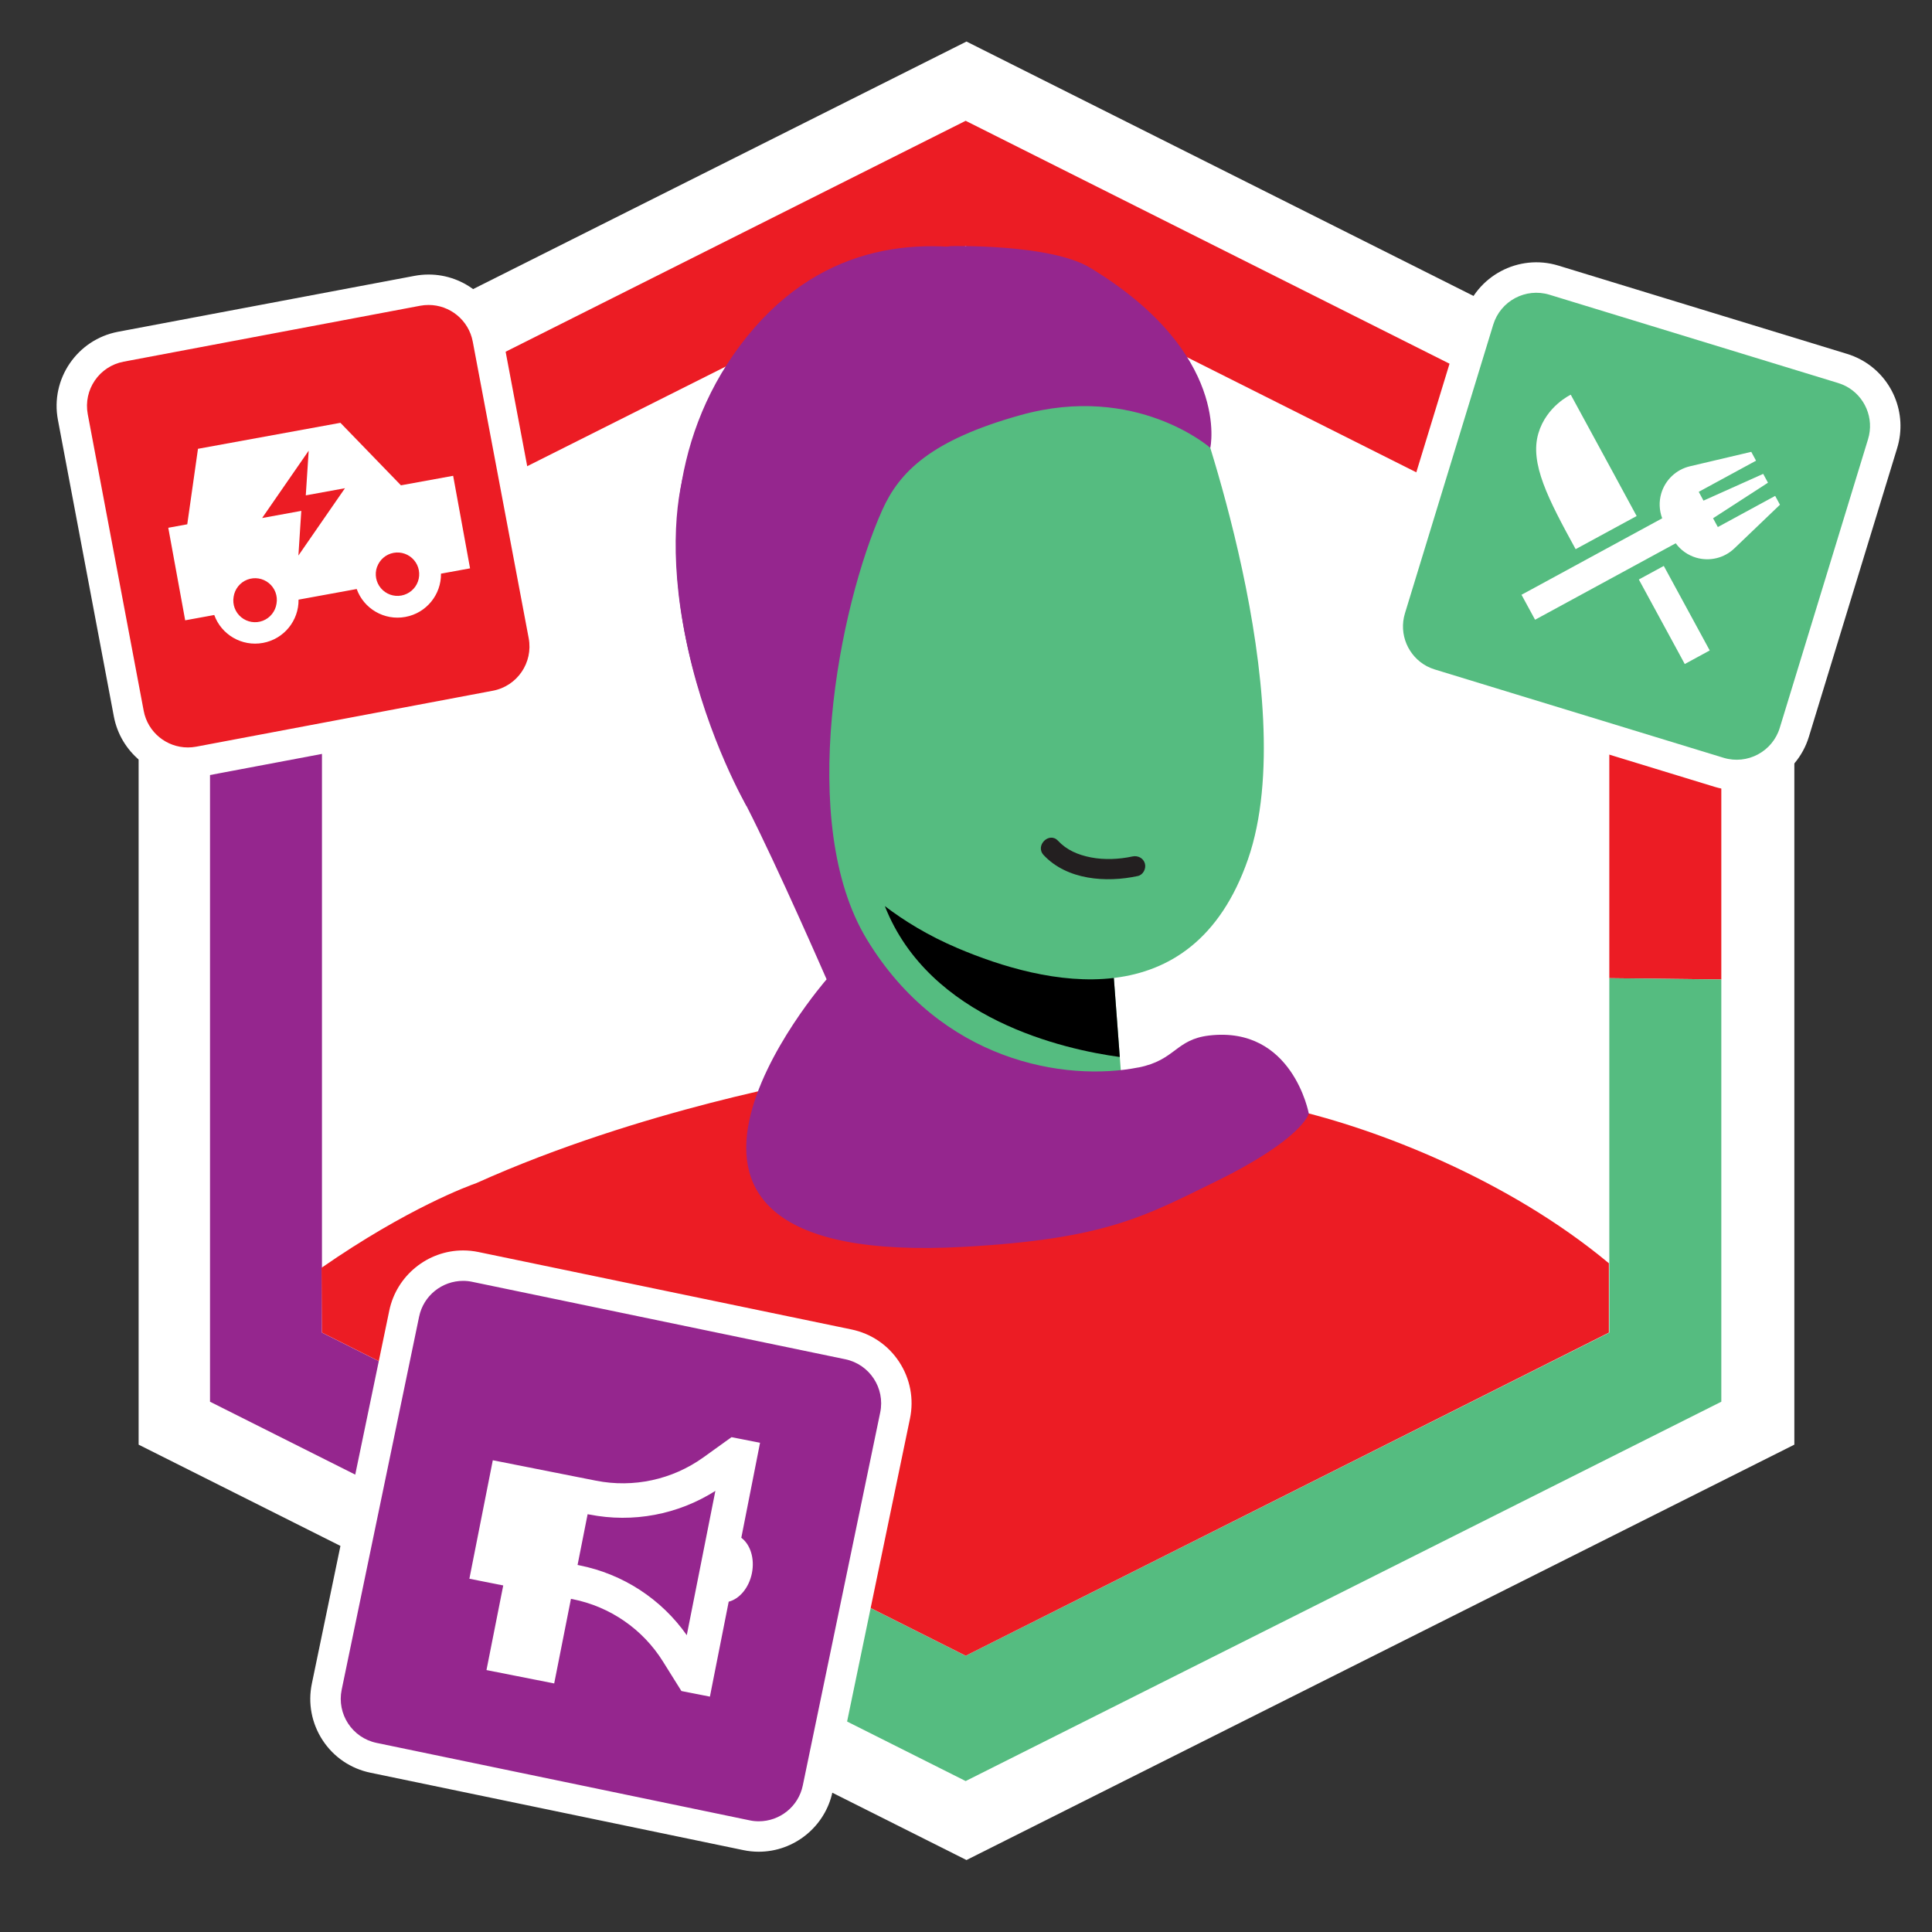
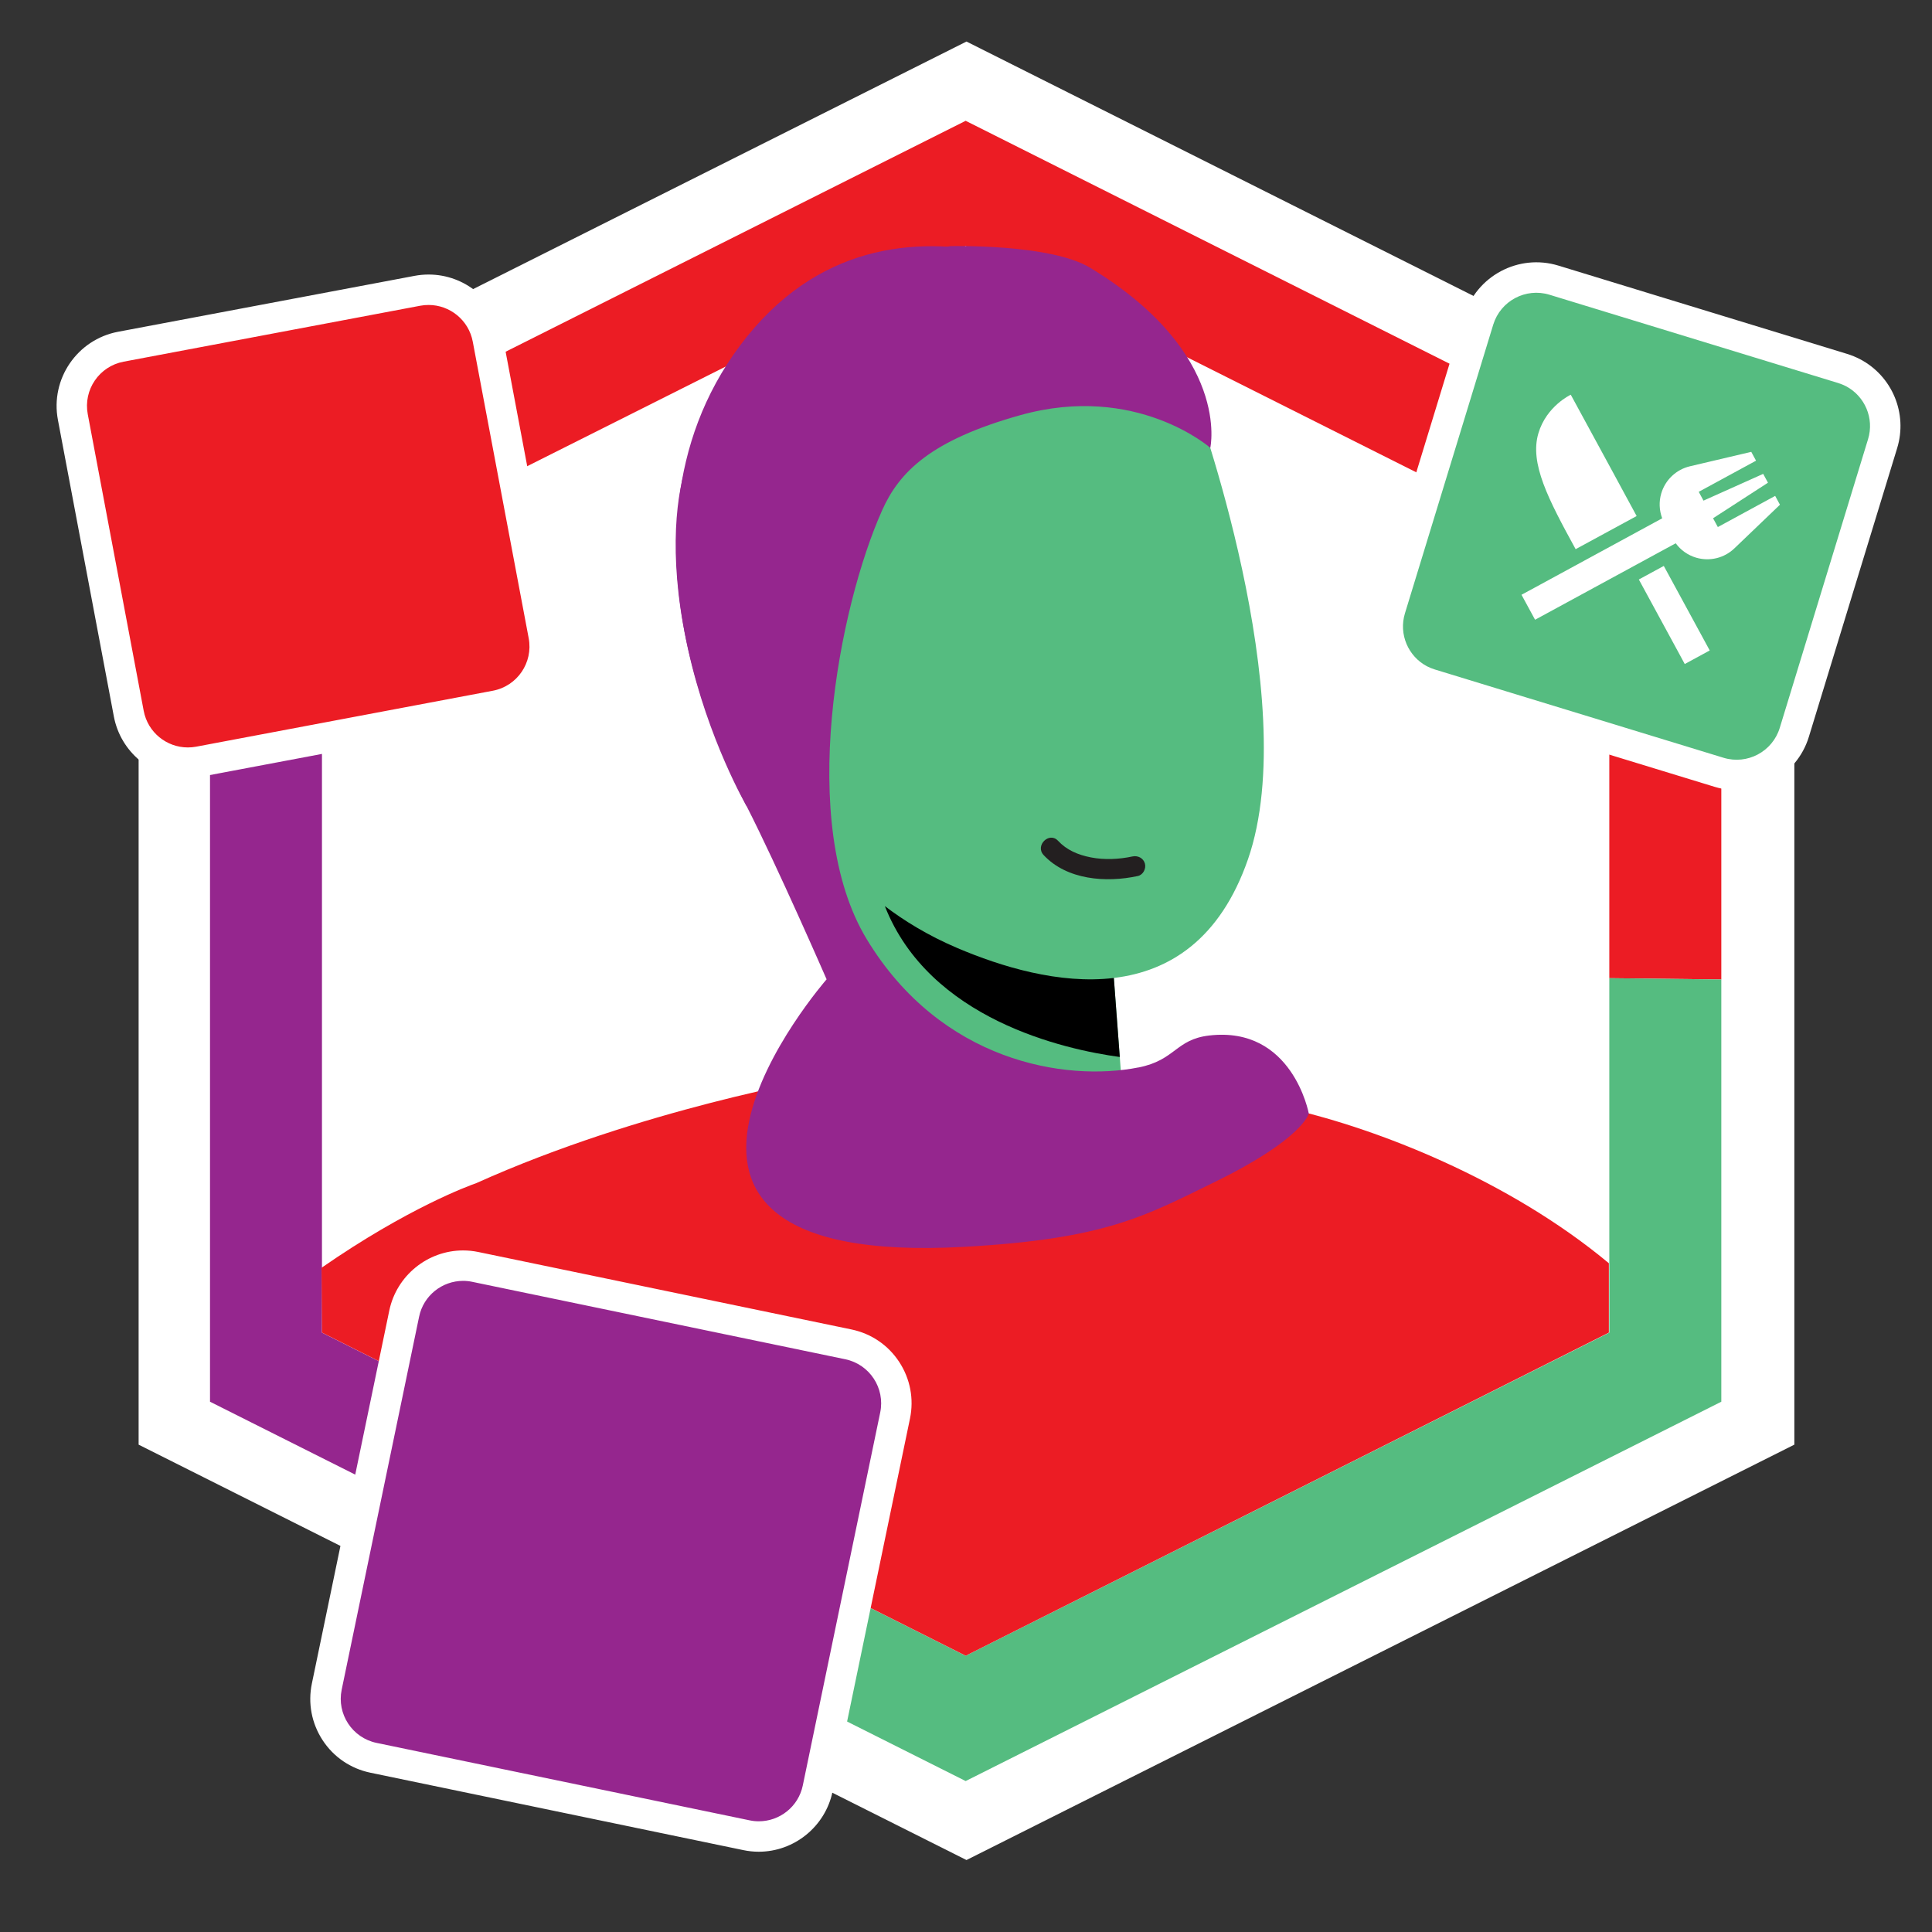
<svg xmlns="http://www.w3.org/2000/svg" id="Layer_1" data-name="Layer 1" viewBox="0 0 400 400">
  <rect x="0" y="0" width="400" height="400" fill="#333333" stroke="none" />
  <defs>
    <style>
      .clsorg-1 {
        fill: #000;
      }

      .clsorg-1, .clsorg-2, .clsorg-3, .clsorg-4, .clsorg-5, .clsorg-6 {
        stroke-width: 0px;
      }

      .clsorg-2 {
        fill: #ec1c24;
      }

      .clsorg-3 {
        fill: #95268e;
      }

      .clsorg-4 {
        fill: #55bc80;
      }

      .clsorg-5 {
        fill: #231f20;
      }

      .clsorg-6 {
        fill: #fff;
      }
	  .hexwrap {
        fill: #fff;
      }
    </style>
  </defs>
  <path class="hexwrap" d="M371.5,299.1V94.6L200.1,8.6L28.7,94.6V299.1L200.1,385.1L371.5,299.1z" />
  <g class="hex">
    <polygon class="clsorg-3" points="43.48 103.55 86.32 82.04 93.26 104.5 66.66 117.85 66.66 275.91 126.49 305.94 113.64 325.43 43.48 290.21 43.48 103.55" />
    <polygon class="clsorg-2" points="333.19 117.85 199.93 50.95 93.26 104.5 86.32 82.04 199.93 25.01 356.38 103.55 356.38 202.79 333.19 202.52 333.19 117.85" />
    <polygon class="clsorg-4" points="199.93 342.81 333.19 275.91 333.19 202.52 356.38 202.79 356.38 290.21 199.93 368.75 113.64 325.43 126.49 305.94 199.93 342.81" />
  </g>
  <g class="icn">
    <g>
      <path class="clsorg-2" d="M38.9,157.9c-5.98,0-11.13-4.27-12.24-10.16l-11.58-61.4c-1.27-6.75,3.19-13.29,9.94-14.56l61.4-11.58c.76-.14,1.54-.22,2.32-.22,5.98,0,11.13,4.27,12.24,10.16l11.58,61.4c1.27,6.75-3.19,13.29-9.94,14.56l-61.4,11.58c-.76.14-1.55.22-2.32.22Z" />
      <path class="clsorg-6" d="M88.74,63.14c4.39,0,8.3,3.12,9.14,7.59l11.58,61.4c.95,5.06-2.37,9.93-7.43,10.88l-61.4,11.58c-.58.11-1.16.16-1.74.16-4.39,0-8.3-3.12-9.14-7.59l-11.58-61.4c-.95-5.06,2.37-9.93,7.43-10.88l61.4-11.58c.58-.11,1.16-.16,1.74-.16M88.74,56.84h0c-.97,0-1.95.09-2.9.27l-61.4,11.58c-8.46,1.6-14.05,9.78-12.45,18.24l11.58,61.4c1.39,7.37,7.84,12.72,15.33,12.72.97,0,1.95-.09,2.9-.27l61.4-11.58c8.46-1.6,14.05-9.78,12.45-18.24l-11.58-61.4c-1.39-7.37-7.84-12.72-15.33-12.72h0Z" />
    </g>
-     <path class="clsorg-6" d="M70.48,87.54l12.53,12.94,10.81-1.97,3.5,19.16-6.02,1.1c.06,4.31-2.99,8.16-7.38,8.96s-8.61-1.72-10.07-5.78l-12.04,2.2c.06,4.31-2.99,8.16-7.38,8.96-4.38.8-8.61-1.72-10.07-5.78l-6.02,1.1-3.5-19.16,3.93-.72,2.22-15.63,29.48-5.38ZM49.95,127.8c1.25,1.03,2.96,1.3,4.47.72,1.51-.58,2.59-1.94,2.83-3.54.28-1.6-.32-3.22-1.58-4.25s-2.96-1.3-4.47-.72c-1.51.58-2.59,1.94-2.83,3.54-.28,1.6.32,3.22,1.58,4.25ZM62.38,105.77l-.6,9.25,9.64-13.94-8.11,1.48.6-9.25-9.64,13.94,8.11-1.48ZM78.06,117.37c-.54,1.51-.23,3.2.81,4.42,1.04,1.22,2.65,1.8,4.23,1.51,1.58-.29,2.89-1.4,3.43-2.91s.23-3.2-.81-4.42c-1.04-1.22-2.65-1.8-4.23-1.51-1.58.29-2.88,1.4-3.42,2.91Z" />
  </g>
  <g class="avat">
    <path class="clsorg-2" d="M333.1,275.91v-14.37c-20.97-17.46-48.28-27.88-65.49-31.83-28.03-6.44-97.63-6.44-97.63-6.44,0,0-37.23,6.31-71.38,21.69-1.44.5-14.17,5.13-32.03,17.52l.1,13.42,133.27,66.9,133.17-66.9Z" />
    <path class="clsorg-4" d="M172.32,176.78l-.39,50.11s7.68,13.58,34.46,16.99c19.95,2.54,27.18-1.67,27.18-1.67l-1.73-23.39-1.72-22.81-48.04-12.89-9.76-6.35Z" />
    <path class="clsorg-3" d="M235.71,64.87s-51.07-35.31-82.48,6.65c-30.49,40.75,1.35,95.39,1.35,95.39l70.47-54.94,10.67-47.1Z" />
    <path class="clsorg-4" d="M247.29,82.77s22.64,61.87,11.09,95.14c-11.56,33.27-42.07,26.06-60.13,18.39-18.05-7.67-25.93-19.51-25.93-19.51,0,0,.57,4.79-9.98-11.94-10.55-16.74-2.33-34.71,7.78-38.33,10.1-3.62,3.2,4.21,3.2,4.21l-8.1-18.07s44.04-86.64,82.07-29.88Z" />
    <path class="clsorg-3" d="M235.71,221.01c7.68-1.52,7.67-5.81,14.64-6.62,17.27-2.01,20.62,16.15,20.62,16.15,0,0-1.13,5.23-19.57,14.23-14.4,7.03-22.57,11.77-51.88,13.38-80.61,4.43-28.38-55.39-28.38-55.39,0,0-10.18-23.36-16.56-35.85-23.25-45.47-12.87-76.03-9.14-75.59l23.53-13.99s7.81-22.88,9.37-23.21,18.46-3.16,18.46-3.16c0,0,20.63-.53,28.89,4.47,29.29,17.72,24.89,37.29,24.89,37.29,0,0-15.31-13.48-39.32-6.77-18.53,5.18-25.05,11.73-28.6,19.65-8.98,20.03-17.77,64.85-3.2,88.87,15.36,25.34,41.1,29.53,56.25,26.53Z" />
    <path class="clsorg-5" d="M216.06,177.02c4.83,5.18,12.97,5.77,19.51,4.35,1.11-.24,1.76-1.53,1.47-2.58-.31-1.14-1.47-1.71-2.58-1.47-2.77.6-5.86.73-8.58.2s-5.04-1.53-6.84-3.46-4.81.99-2.97,2.97h0Z" />
    <path class="clsorg-1" d="M198.25,196.3c-6.17-2.62-11.15-5.73-15.04-8.69,0,0,0,.01,0,.02,9.23,23.42,37.11,29.65,48.63,31.21l-1.23-16.36c-11.29,1.35-23.37-2.36-32.36-6.18Z" />
  </g>
  <g class="icn">
    <g>
      <path class="clsorg-3" d="M157.1,380.23c-.85,0-1.71-.09-2.54-.26l-77.23-16.03c-6.73-1.4-11.07-8.01-9.67-14.74l16.03-77.23c1.2-5.76,6.32-9.93,12.19-9.93.85,0,1.71.09,2.54.26l77.23,16.03c6.73,1.4,11.07,8.01,9.67,14.74l-16.03,77.23c-1.19,5.76-6.32,9.93-12.19,9.93Z" />
      <path class="clsorg-6" d="M95.88,265.19c.63,0,1.26.06,1.9.2l77.23,16.03c5.04,1.05,8.27,5.98,7.23,11.01l-16.03,77.23c-.91,4.4-4.79,7.42-9.11,7.42-.63,0-1.26-.06-1.9-.2l-77.23-16.03c-5.04-1.05-8.27-5.98-7.23-11.01l16.03-77.23c.91-4.4,4.79-7.42,9.11-7.42M95.88,258.89h0c-7.36,0-13.78,5.23-15.28,12.44l-16.03,77.23c-.85,4.08-.05,8.25,2.23,11.74,2.29,3.49,5.8,5.87,9.88,6.72l77.23,16.03c1.05.22,2.12.33,3.18.33,7.36,0,13.78-5.23,15.28-12.44l16.03-77.23c.85-4.08.05-8.25-2.23-11.74-2.29-3.49-5.8-5.87-9.88-6.72l-77.23-16.03c-1.05-.22-2.12-.33-3.18-.33h0Z" />
    </g>
-     <path class="clsorg-6" d="M153.85,298.02l3.51.69-.69,3.5-3.19,16.17c1.85,1.37,2.8,4.25,2.2,7.31-.61,3.06-2.59,5.36-4.81,5.92l-3.2,16.16-.69,3.5-3.5-.69-.88-.17-1.52-.3-.82-1.31-3-4.8c-4.18-6.7-10.95-11.37-18.7-12.91l-.35-.07-3.47,17.52-14.02-2.77,3.47-17.52-7.01-1.39,4.85-24.53,17.52,3.47,3.5.69.35.07c7.75,1.53,15.79-.21,22.21-4.81l4.59-3.3,1.26-.9,1.52.3.88.17ZM122.01,313.57l-.35-.07-2.08,10.51.35.07c9.04,1.79,17,6.98,22.26,14.47l2.96-14.94,2.96-14.94c-7.73,4.91-17.07,6.68-26.1,4.89Z" />
  </g>
  <g class="icn">
    <g>
      <path class="clsorg-4" d="M293.97,140.71c-5.27-2.79-7.84-8.96-6.09-14.67l18.28-59.77c2.01-6.57,9-10.29,15.57-8.28l59.77,18.28c.76.23,1.49.53,2.19.9,5.28,2.79,7.84,8.96,6.09,14.67l-18.28,59.77c-2.01,6.57-9,10.29-15.57,8.28l-59.77-18.28c-.76-.23-1.49-.54-2.19-.9Z" />
      <path class="clsorg-6" d="M382.21,79.97c3.87,2.05,5.88,6.62,4.55,10.96l-18.28,59.77c-1.51,4.92-6.72,7.69-11.64,6.19l-59.77-18.28c-.58-.18-1.12-.4-1.64-.67-3.87-2.05-5.88-6.62-4.55-10.96l18.28-59.77c1.51-4.92,6.72-7.69,11.64-6.19l59.77,18.28c.58.18,1.12.4,1.64.67M385.16,74.4h0c-.87-.46-1.79-.84-2.74-1.13l-59.77-18.28c-8.24-2.52-16.98,2.13-19.5,10.37l-18.28,59.77c-2.19,7.16,1.02,14.88,7.63,18.37.87.46,1.79.84,2.74,1.13l59.77,18.28c8.24,2.52,16.98-2.13,19.5-10.37l18.28-59.77c2.19-7.16-1.02-14.88-7.63-18.37h0Z" />
    </g>
    <path class="clsorg-6" d="M335.71,101.05l3.14,5.79-12.63,6.86c-5.67-10.35-9.56-17.78-7.71-24,1.67-5.64,6.7-7.98,6.7-7.98l9.1,16.74,1.4,2.59h0ZM351.7,101.82l.99,1.83,12.36-5.54.99,1.83-11.37,7.36.99,1.82,11.87-6.45.99,1.83-9.43,9.03c-2.1,2.02-5.12,2.75-7.92,1.93-1.71-.51-3.19-1.55-4.23-2.98l-26.54,14.43-2.58,1.4-2.81-5.17,2.59-1.4,26.54-14.43c-.62-1.65-.7-3.46-.19-5.17.83-2.79,3.09-4.93,5.93-5.6l12.7-2.99.99,1.83-11.87,6.45ZM339.3,119.98l5.17-2.81,8.11,14.92,1.4,2.58-5.17,2.81-1.4-2.59-8.11-14.92Z" />
  </g>
</svg>